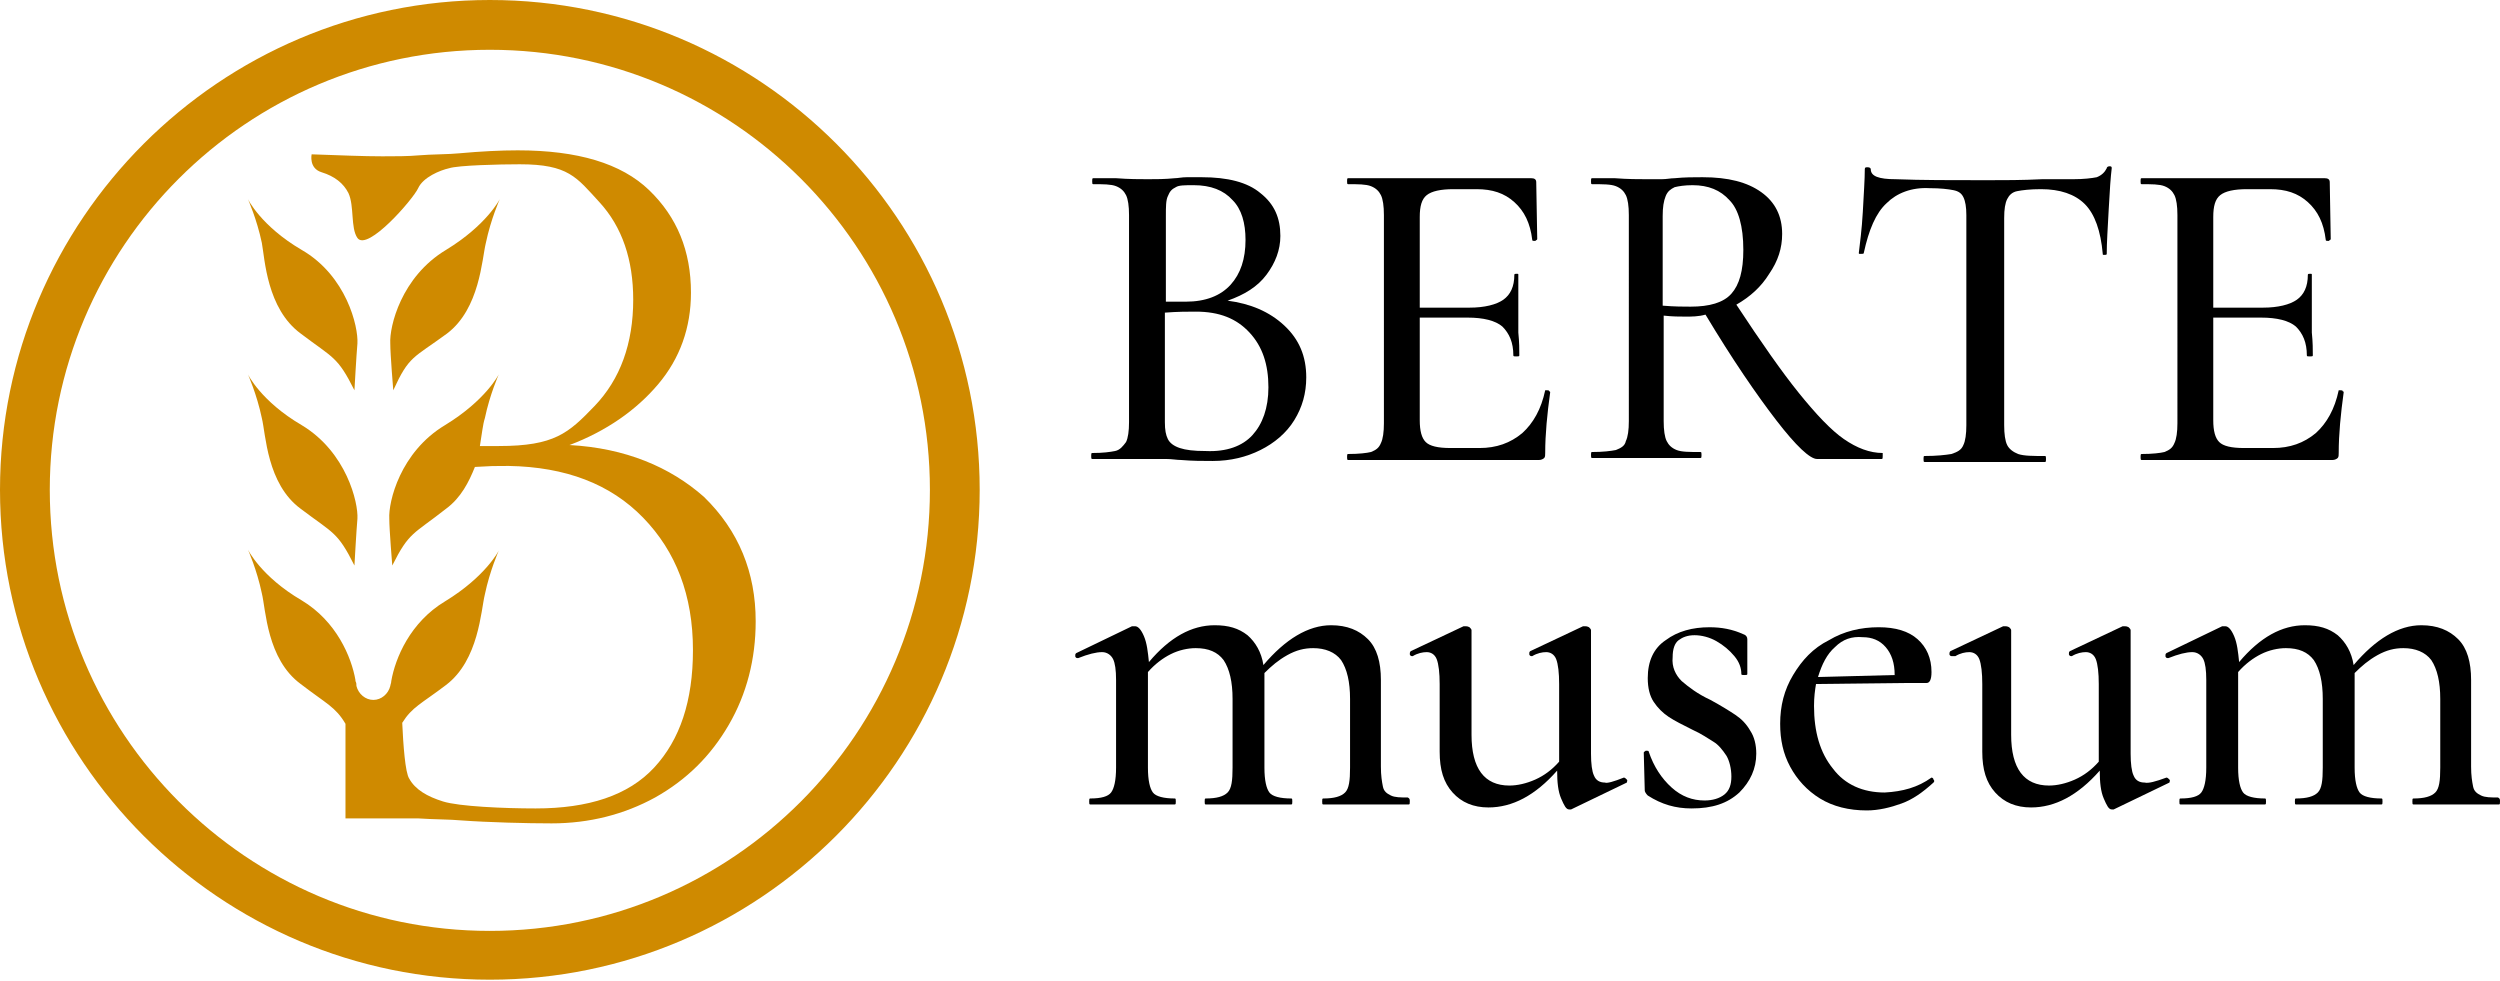
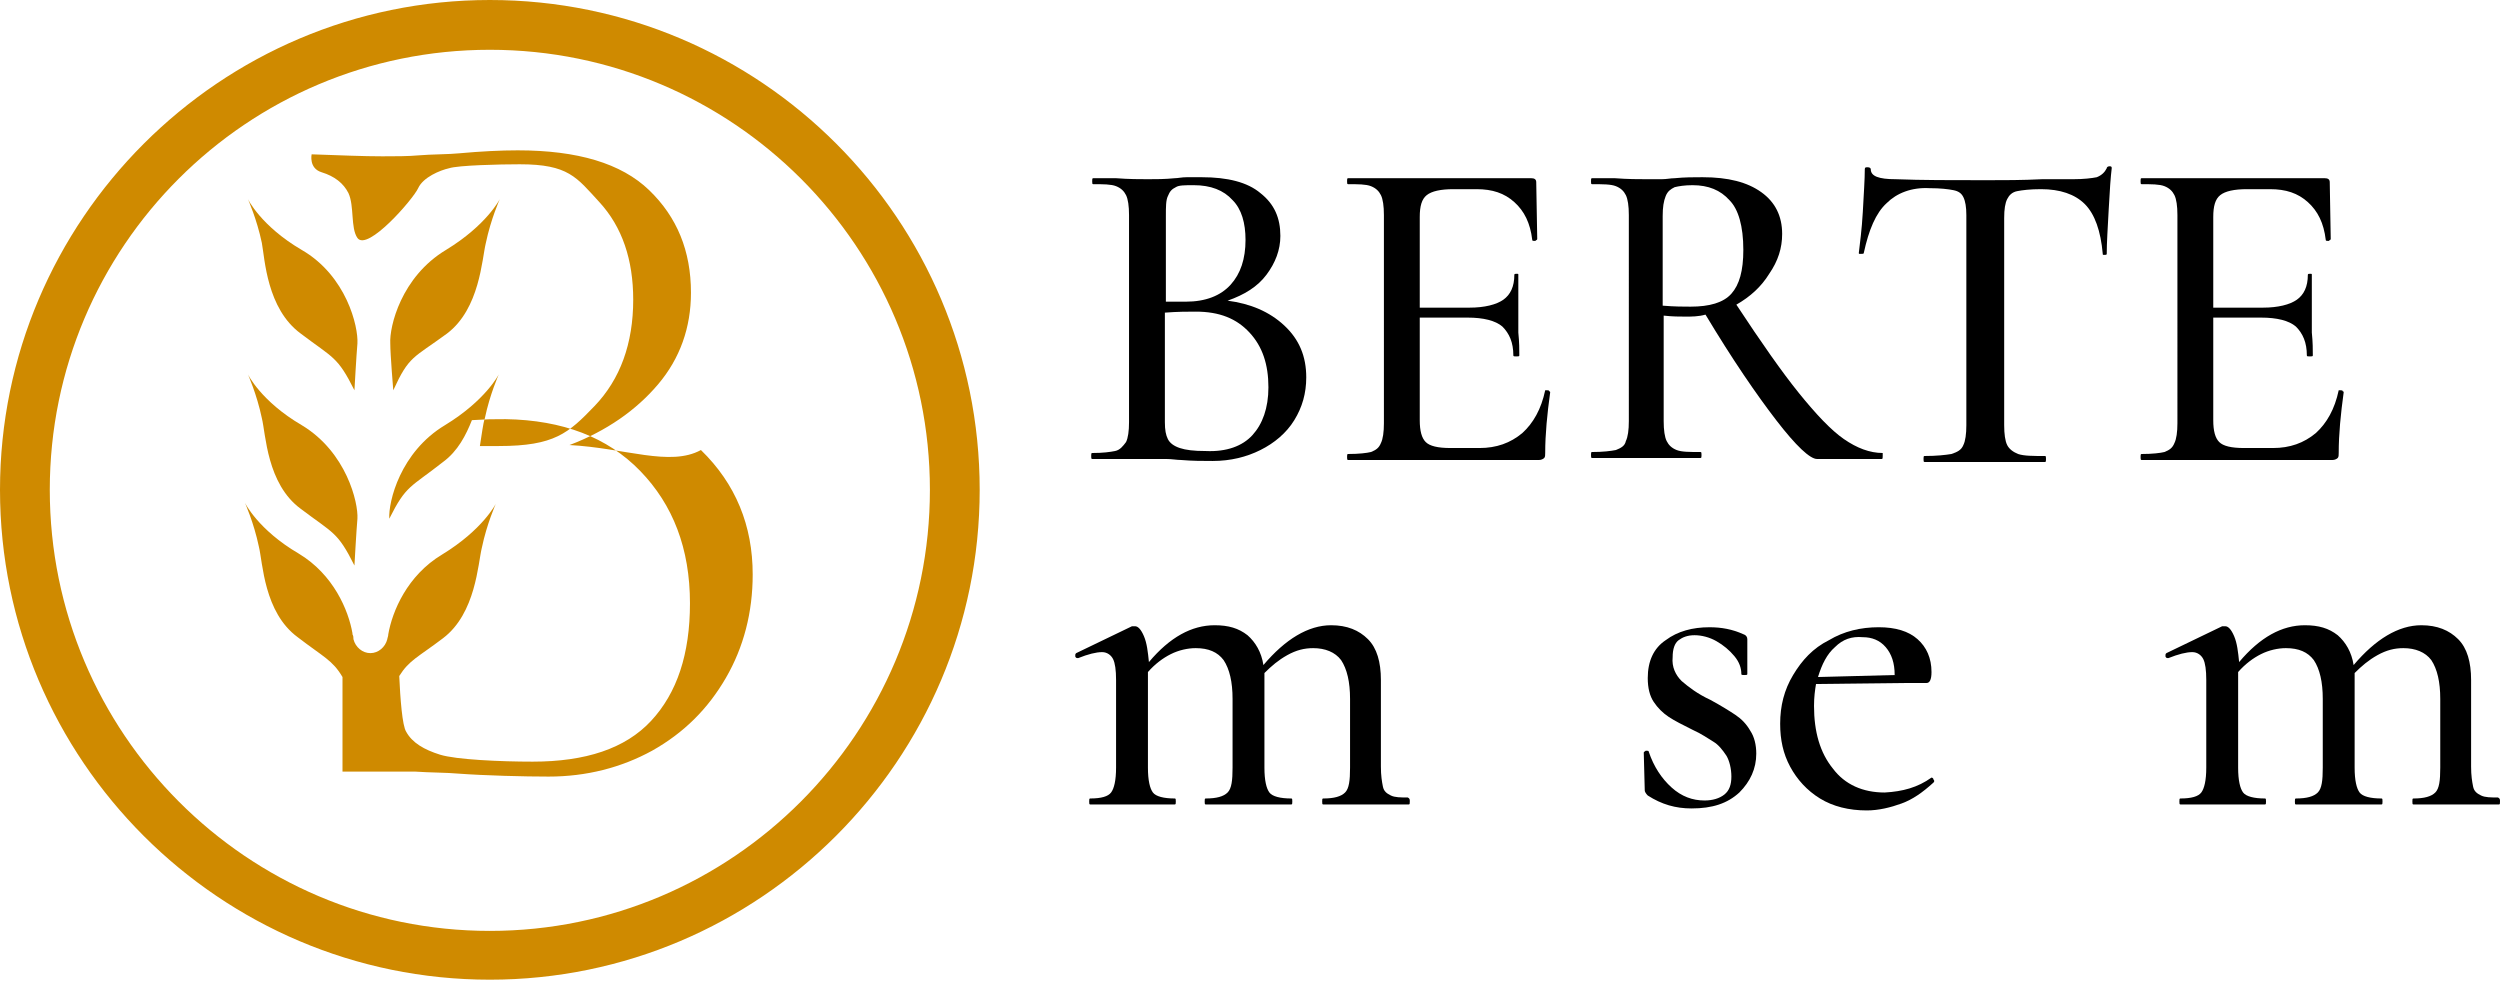
<svg xmlns="http://www.w3.org/2000/svg" version="1.1" id="Lager_1" x="0px" y="0px" viewBox="0 0 251.1 98.5" style="enable-background:new 0 0 251.1 98.5;" xml:space="preserve">
  <style type="text/css">
	.st0{fill:#CF8A00;}
</style>
  <g>
    <path d="M129,32.7c1.5,1.4,2.2,3.1,2.2,5.2c0,1.6-0.4,3-1.2,4.3c-0.8,1.3-2,2.3-3.4,3c-1.4,0.7-3,1.1-4.8,1.1c-1,0-2,0-3.2-0.1   c-0.4,0-0.9-0.1-1.5-0.1c-0.6,0-1.2,0-1.9,0l-3.2,0c-0.6,0-1.3,0-2.3,0c-0.1,0-0.1-0.1-0.1-0.3c0-0.2,0-0.3,0.1-0.3   c1.1,0,1.8-0.1,2.3-0.2s0.8-0.5,1.1-0.9c0.2-0.4,0.3-1.1,0.3-2V21.6c0-0.9-0.1-1.6-0.3-2c-0.2-0.4-0.5-0.7-1-0.9s-1.3-0.2-2.3-0.2   c-0.1,0-0.1-0.1-0.1-0.3c0-0.2,0-0.3,0.1-0.3l2.3,0c1.3,0.1,2.4,0.1,3.2,0.1c0.8,0,1.7,0,2.7-0.1c0.3,0,0.7-0.1,1.2-0.1   c0.5,0,1,0,1.5,0c2.6,0,4.6,0.5,5.9,1.6c1.4,1.1,2,2.5,2,4.3c0,1.4-0.5,2.7-1.4,3.9c-0.9,1.2-2.2,2-3.9,2.6   C125.6,30.5,127.5,31.3,129,32.7z M118.1,18.8c-0.4,0.2-0.6,0.4-0.8,0.9c-0.2,0.4-0.2,1.1-0.2,2v8.6l2,0c2,0,3.5-0.6,4.5-1.7   c1-1.1,1.5-2.6,1.5-4.5c0-1.7-0.4-3.1-1.3-4c-0.9-1-2.2-1.5-3.9-1.5C119,18.6,118.4,18.6,118.1,18.8z M125.8,43.7   c1-1.1,1.6-2.7,1.6-4.8c0-2.3-0.6-4.1-1.9-5.5c-1.3-1.4-3-2.1-5.4-2.1c-0.8,0-1.8,0-3.1,0.1v11c0,0.8,0.1,1.3,0.3,1.7   c0.2,0.4,0.6,0.7,1.2,0.9c0.6,0.2,1.4,0.3,2.6,0.3C123.2,45.4,124.8,44.8,125.8,43.7z" />
    <path d="M155.4,39.2c0.1,0,0.2,0,0.2,0.1c0.1,0,0.1,0.1,0.1,0.1c-0.3,2.2-0.5,4.2-0.5,6.1c0,0.2,0,0.4-0.1,0.5   c-0.1,0.1-0.3,0.2-0.5,0.2h-19.2c-0.1,0-0.1-0.1-0.1-0.3c0-0.2,0-0.3,0.1-0.3c1.1,0,1.9-0.1,2.3-0.2c0.5-0.2,0.8-0.4,1-0.9   c0.2-0.4,0.3-1.1,0.3-2V21.6c0-0.9-0.1-1.6-0.3-2s-0.5-0.7-1-0.9s-1.3-0.2-2.3-0.2c-0.1,0-0.1-0.1-0.1-0.3c0-0.2,0-0.3,0.1-0.3   h18.4c0.3,0,0.5,0.1,0.5,0.4l0.1,5.7c0,0.1-0.1,0.1-0.2,0.2c-0.2,0-0.3,0-0.3-0.1c-0.2-1.7-0.8-2.9-1.8-3.8c-1-0.9-2.2-1.3-3.8-1.3   H146c-1.3,0-2.2,0.2-2.7,0.6c-0.5,0.4-0.7,1.1-0.7,2.2v9.1h5c1.5,0,2.7-0.3,3.4-0.8c0.7-0.5,1.1-1.3,1.1-2.5c0-0.1,0.1-0.1,0.2-0.1   c0.2,0,0.2,0,0.2,0.1l0,3.8l0,2c0.1,1,0.1,1.7,0.1,2.3c0,0.1-0.1,0.1-0.3,0.1s-0.3,0-0.3-0.1c0-1.3-0.4-2.2-1.1-2.9   c-0.7-0.6-1.9-0.9-3.5-0.9h-4.8v10.3c0,1.1,0.2,1.8,0.6,2.2c0.4,0.4,1.2,0.6,2.5,0.6h2.9c1.7,0,3.1-0.5,4.3-1.5   c1.1-1,1.9-2.4,2.3-4.3C155.2,39.2,155.3,39.2,155.4,39.2z" />
    <path d="M189.1,45.8c0,0.2,0,0.3-0.1,0.3h-6.5c-0.7,0-2.1-1.3-4.1-3.9c-2-2.6-4.4-6.1-7.1-10.6c-0.7,0.2-1.4,0.2-2,0.2   c-0.6,0-1.3,0-2.2-0.1v10.6c0,0.9,0.1,1.6,0.3,2c0.2,0.4,0.5,0.7,1,0.9s1.3,0.2,2.4,0.2c0.1,0,0.1,0.1,0.1,0.3c0,0.2,0,0.3-0.1,0.3   c-0.9,0-1.7,0-2.2,0l-3.2,0l-3.2,0c-0.6,0-1.3,0-2.3,0c-0.1,0-0.1-0.1-0.1-0.3c0-0.2,0-0.3,0.1-0.3c1.1,0,1.9-0.1,2.4-0.2   c0.5-0.2,0.9-0.4,1-0.9c0.2-0.4,0.3-1.1,0.3-2V21.6c0-0.9-0.1-1.6-0.3-2s-0.5-0.7-1-0.9s-1.3-0.2-2.4-0.2c-0.1,0-0.1-0.1-0.1-0.3   c0-0.2,0-0.3,0.1-0.3l2.3,0c1.3,0.1,2.4,0.1,3.2,0.1c0.5,0,1.1,0,1.5,0c0.5,0,0.9-0.1,1.3-0.1c1-0.1,1.9-0.1,2.8-0.1   c2.6,0,4.5,0.5,5.9,1.5c1.4,1,2.1,2.4,2.1,4.2c0,1.4-0.4,2.7-1.3,4c-0.8,1.3-1.9,2.3-3.3,3.1c2.5,3.8,4.6,6.8,6.3,8.9   c1.7,2.1,3.2,3.7,4.5,4.6s2.6,1.4,3.9,1.4C189.1,45.6,189.1,45.6,189.1,45.8z M169.8,30.8c1.9,0,3.3-0.4,4.1-1.3   c0.8-0.9,1.2-2.3,1.2-4.4c0-2.4-0.5-4.1-1.4-5c-0.9-1-2.1-1.5-3.7-1.5c-0.8,0-1.4,0.1-1.8,0.2c-0.4,0.2-0.7,0.4-0.9,0.9   s-0.3,1.1-0.3,2v9C168.2,30.8,169.1,30.8,169.8,30.8z" />
    <path d="M189.5,20.4c-1.1,1-1.8,2.7-2.3,5c0,0.1-0.1,0.1-0.3,0.1c-0.2,0-0.2,0-0.2-0.1c0.1-0.9,0.3-2.3,0.4-4.1   c0.1-1.9,0.2-3.3,0.2-4.3c0-0.2,0.1-0.2,0.3-0.2s0.3,0.1,0.3,0.2c0,0.7,0.8,1,2.5,1c2.6,0.1,5.6,0.1,9.1,0.1c1.8,0,3.6,0,5.6-0.1   l3.1,0c1.1,0,1.9-0.1,2.4-0.2c0.5-0.2,0.8-0.5,1-0.9c0-0.1,0.1-0.2,0.3-0.2c0.2,0,0.2,0.1,0.2,0.2c-0.1,0.8-0.2,2.2-0.3,4.1   c-0.1,1.9-0.2,3.4-0.2,4.5c0,0.1-0.1,0.1-0.2,0.1c-0.2,0-0.2,0-0.2-0.1c-0.2-2.3-0.8-4-1.8-5c-1-1-2.5-1.5-4.4-1.5   c-1.1,0-1.9,0.1-2.4,0.2c-0.5,0.1-0.8,0.4-1,0.8c-0.2,0.4-0.3,1-0.3,1.9v20.8c0,0.9,0.1,1.6,0.3,2c0.2,0.4,0.6,0.7,1.1,0.9   c0.6,0.2,1.5,0.2,2.7,0.2c0.1,0,0.1,0.1,0.1,0.3c0,0.2,0,0.3-0.1,0.3c-1.1,0-1.9,0-2.5,0l-3.6,0l-3.5,0c-0.6,0-1.4,0-2.5,0   c-0.1,0-0.1-0.1-0.1-0.3c0-0.2,0-0.3,0.1-0.3c1.2,0,2.1-0.1,2.7-0.2c0.6-0.2,1-0.4,1.2-0.9c0.2-0.4,0.3-1.1,0.3-2V21.6   c0-0.8-0.1-1.4-0.3-1.8c-0.2-0.4-0.5-0.6-1-0.7c-0.5-0.1-1.3-0.2-2.4-0.2C192,18.8,190.5,19.4,189.5,20.4z" />
    <path d="M235.1,39.2c0.1,0,0.2,0,0.2,0.1c0.1,0,0.1,0.1,0.1,0.1c-0.3,2.2-0.5,4.2-0.5,6.1c0,0.2,0,0.4-0.1,0.5   c-0.1,0.1-0.3,0.2-0.5,0.2h-19.2c-0.1,0-0.1-0.1-0.1-0.3c0-0.2,0-0.3,0.1-0.3c1.1,0,1.9-0.1,2.3-0.2c0.5-0.2,0.8-0.4,1-0.9   c0.2-0.4,0.3-1.1,0.3-2V21.6c0-0.9-0.1-1.6-0.3-2s-0.5-0.7-1-0.9s-1.3-0.2-2.3-0.2c-0.1,0-0.1-0.1-0.1-0.3c0-0.2,0-0.3,0.1-0.3   h18.4c0.3,0,0.5,0.1,0.5,0.4l0.1,5.7c0,0.1-0.1,0.1-0.2,0.2c-0.2,0-0.3,0-0.3-0.1c-0.2-1.7-0.8-2.9-1.8-3.8c-1-0.9-2.2-1.3-3.8-1.3   h-2.3c-1.3,0-2.2,0.2-2.7,0.6c-0.5,0.4-0.7,1.1-0.7,2.2v9.1h5c1.5,0,2.7-0.3,3.4-0.8c0.7-0.5,1.1-1.3,1.1-2.5   c0-0.1,0.1-0.1,0.2-0.1c0.2,0,0.2,0,0.2,0.1l0,3.8l0,2c0.1,1,0.1,1.7,0.1,2.3c0,0.1-0.1,0.1-0.3,0.1s-0.3,0-0.3-0.1   c0-1.3-0.4-2.2-1.1-2.9c-0.7-0.6-1.9-0.9-3.5-0.9h-4.8v10.3c0,1.1,0.2,1.8,0.6,2.2c0.4,0.4,1.2,0.6,2.5,0.6h2.9   c1.7,0,3.1-0.5,4.3-1.5c1.1-1,1.9-2.4,2.3-4.3C234.9,39.2,235,39.2,235.1,39.2z" />
  </g>
  <g>
    <path d="M141.6,80.5c0,0.2,0,0.3-0.1,0.3c-0.8,0-1.3,0-1.8,0l-2.5,0l-2.5,0c-0.5,0-1,0-1.8,0c-0.1,0-0.1-0.1-0.1-0.3   c0-0.2,0-0.3,0.1-0.3c1.1,0,1.8-0.2,2.2-0.6c0.4-0.4,0.5-1.2,0.5-2.5v-6.9c0-1.7-0.3-3-0.9-3.9c-0.6-0.8-1.6-1.2-2.8-1.2   c-0.9,0-1.7,0.2-2.6,0.7s-1.6,1.1-2.3,1.8v0.6v8.9c0,1.3,0.2,2.1,0.5,2.5c0.3,0.4,1.1,0.6,2.2,0.6c0.1,0,0.1,0.1,0.1,0.3   c0,0.2,0,0.3-0.1,0.3c-0.7,0-1.3,0-1.8,0l-2.5,0l-2.5,0c-0.5,0-1,0-1.8,0c-0.1,0-0.1-0.1-0.1-0.3c0-0.2,0-0.3,0.1-0.3   c1.1,0,1.8-0.2,2.2-0.6c0.4-0.4,0.5-1.2,0.5-2.5v-6.9c0-1.7-0.3-3-0.9-3.9c-0.6-0.8-1.5-1.2-2.8-1.2c-0.8,0-1.7,0.2-2.5,0.6   c-0.8,0.4-1.6,1-2.3,1.8v9.6c0,1.3,0.2,2.1,0.5,2.5c0.3,0.4,1.1,0.6,2.2,0.6c0.1,0,0.1,0.1,0.1,0.3c0,0.2,0,0.3-0.1,0.3   c-0.7,0-1.3,0-1.8,0l-2.5,0l-2.5,0c-0.4,0-1,0-1.7,0c-0.1,0-0.1-0.1-0.1-0.3c0-0.2,0-0.3,0.1-0.3c1.1,0,1.8-0.2,2.1-0.6   c0.3-0.4,0.5-1.2,0.5-2.5v-8.8c0-1-0.1-1.7-0.3-2.1c-0.2-0.4-0.6-0.7-1.1-0.7c-0.6,0-1.4,0.2-2.4,0.6h-0.1c-0.1,0-0.2-0.1-0.2-0.2   c0-0.2,0-0.2,0.1-0.3l5.6-2.7c0.1,0,0.2,0,0.3,0c0.3,0,0.6,0.3,0.9,1c0.3,0.7,0.4,1.6,0.5,2.6c2.1-2.5,4.3-3.7,6.6-3.7   c1.4,0,2.4,0.3,3.3,1c0.8,0.7,1.4,1.7,1.6,3c2.2-2.6,4.5-4,6.8-4c1.6,0,2.8,0.5,3.7,1.4s1.3,2.3,1.3,4.1v8.7c0,0.9,0.1,1.5,0.2,2   s0.4,0.7,0.8,0.9c0.4,0.2,1,0.2,1.7,0.2C141.6,80.2,141.6,80.3,141.6,80.5z" />
-     <path d="M163.1,78.1c0.1,0,0.2,0.1,0.3,0.2c0.1,0.1,0,0.2,0,0.3l-5.6,2.7c-0.1,0-0.1,0-0.2,0c-0.3,0-0.5-0.4-0.8-1.1   c-0.3-0.7-0.4-1.6-0.4-2.8c-2.2,2.5-4.5,3.7-6.9,3.7c-1.5,0-2.7-0.5-3.6-1.5c-0.9-1-1.3-2.3-1.3-4.1v-6.8c0-1.1-0.1-2-0.3-2.5   c-0.2-0.5-0.6-0.7-1-0.7c-0.4,0-0.9,0.1-1.4,0.4h-0.1c-0.1,0-0.2-0.1-0.2-0.2s0-0.2,0.1-0.3l5.3-2.5l0.2,0c0.1,0,0.2,0,0.4,0.1   c0.1,0.1,0.2,0.2,0.2,0.3v10.5c0,3.4,1.3,5.1,3.8,5.1c0.8,0,1.7-0.2,2.6-0.6s1.7-1,2.4-1.8v-7.8c0-1.1-0.1-2-0.3-2.5   c-0.2-0.5-0.6-0.7-1-0.7c-0.4,0-0.9,0.1-1.4,0.4h-0.1c-0.1,0-0.2-0.1-0.2-0.2c0-0.2,0-0.2,0.1-0.3l5.3-2.5l0.2,0   c0.1,0,0.2,0,0.4,0.1c0.1,0.1,0.2,0.2,0.2,0.3v12.4c0,1,0.1,1.8,0.3,2.2c0.2,0.5,0.6,0.7,1.1,0.7C161.4,78.7,162.1,78.5,163.1,78.1   L163.1,78.1z" />
    <path d="M168.9,68.4c0.7,0.6,1.6,1.3,2.9,1.9c1.1,0.6,1.9,1.1,2.5,1.5c0.6,0.4,1.1,0.9,1.5,1.6c0.4,0.6,0.6,1.4,0.6,2.3   c0,1.5-0.6,2.8-1.7,3.9c-1.2,1.1-2.7,1.6-4.8,1.6c-1.6,0-3-0.4-4.4-1.3c-0.2-0.2-0.3-0.4-0.3-0.5l-0.1-3.8c0-0.1,0.1-0.1,0.2-0.2   c0.2,0,0.3,0,0.3,0.1c0.5,1.5,1.3,2.7,2.3,3.6s2.1,1.3,3.3,1.3c0.8,0,1.5-0.2,2-0.6c0.5-0.4,0.7-1,0.7-1.8c0-0.8-0.2-1.6-0.5-2.1   c-0.4-0.6-0.8-1.1-1.3-1.4c-0.5-0.3-1.2-0.8-2.1-1.2c-1-0.5-1.8-0.9-2.4-1.3c-0.6-0.4-1.1-0.9-1.5-1.5c-0.4-0.6-0.6-1.4-0.6-2.4   c0-1.7,0.6-3,1.8-3.8c1.2-0.9,2.7-1.3,4.4-1.3c1.2,0,2.3,0.2,3.4,0.7c0.3,0.1,0.4,0.3,0.4,0.5c0,0.7,0,1.2,0,1.5l0,2   c0,0.1-0.1,0.1-0.3,0.1s-0.3,0-0.3-0.1c0-0.6-0.2-1.2-0.7-1.8c-0.5-0.6-1.1-1.1-1.8-1.5c-0.7-0.4-1.5-0.6-2.2-0.6   c-0.7,0-1.2,0.2-1.6,0.5c-0.4,0.3-0.6,0.9-0.6,1.7C167.9,67,168.3,67.8,168.9,68.4z" />
    <path d="M194,78.1c0.1,0,0.2,0.1,0.2,0.2c0.1,0.1,0.1,0.2,0,0.3c-1.1,1-2.1,1.7-3.2,2.1c-1.1,0.4-2.3,0.7-3.5,0.7   c-1.8,0-3.4-0.4-4.7-1.2c-1.3-0.8-2.3-1.9-3-3.2c-0.7-1.3-1-2.7-1-4.3c0-1.8,0.4-3.4,1.3-4.9s2-2.7,3.6-3.5c1.5-0.9,3.2-1.3,5-1.3   c1.7,0,3,0.4,3.9,1.2c0.9,0.8,1.4,1.9,1.4,3.3c0,0.8-0.2,1.1-0.5,1.1h-2.2l-8.9,0.1c-0.1,0.6-0.2,1.3-0.2,2.2   c0,2.6,0.6,4.7,1.9,6.3c1.2,1.6,3,2.4,5.2,2.4C191.1,79.5,192.6,79.1,194,78.1L194,78.1z M184.3,65c-0.8,0.7-1.3,1.7-1.7,3l7.7-0.2   c0-1.2-0.3-2.1-0.9-2.8c-0.6-0.7-1.4-1-2.3-1C186,63.9,185.1,64.2,184.3,65z" />
-     <path d="M217.6,78.1c0.1,0,0.2,0.1,0.3,0.2c0.1,0.1,0,0.2,0,0.3l-5.6,2.7c-0.1,0-0.1,0-0.2,0c-0.3,0-0.5-0.4-0.8-1.1   c-0.3-0.7-0.4-1.6-0.4-2.8c-2.2,2.5-4.5,3.7-6.9,3.7c-1.5,0-2.7-0.5-3.6-1.5c-0.9-1-1.3-2.3-1.3-4.1v-6.8c0-1.1-0.1-2-0.3-2.5   c-0.2-0.5-0.6-0.7-1-0.7c-0.4,0-0.9,0.1-1.4,0.4H196c-0.1,0-0.2-0.1-0.2-0.2s0-0.2,0.1-0.3l5.3-2.5l0.2,0c0.1,0,0.2,0,0.4,0.1   c0.1,0.1,0.2,0.2,0.2,0.3v10.5c0,3.4,1.3,5.1,3.8,5.1c0.8,0,1.7-0.2,2.6-0.6s1.7-1,2.4-1.8v-7.8c0-1.1-0.1-2-0.3-2.5   c-0.2-0.5-0.6-0.7-1-0.7c-0.4,0-0.9,0.1-1.4,0.4h-0.1c-0.1,0-0.2-0.1-0.2-0.2c0-0.2,0-0.2,0.1-0.3l5.3-2.5l0.2,0   c0.1,0,0.2,0,0.4,0.1c0.1,0.1,0.2,0.2,0.2,0.3v12.4c0,1,0.1,1.8,0.3,2.2c0.2,0.5,0.6,0.7,1.1,0.7C215.8,78.7,216.5,78.5,217.6,78.1   L217.6,78.1z" />
    <path d="M251.1,80.5c0,0.2,0,0.3-0.1,0.3c-0.8,0-1.3,0-1.8,0l-2.5,0l-2.5,0c-0.5,0-1,0-1.8,0c-0.1,0-0.1-0.1-0.1-0.3   c0-0.2,0-0.3,0.1-0.3c1.1,0,1.8-0.2,2.2-0.6c0.4-0.4,0.5-1.2,0.5-2.5v-6.9c0-1.7-0.3-3-0.9-3.9c-0.6-0.8-1.6-1.2-2.8-1.2   c-0.9,0-1.7,0.2-2.6,0.7s-1.6,1.1-2.3,1.8v0.6v8.9c0,1.3,0.2,2.1,0.5,2.5c0.3,0.4,1.1,0.6,2.2,0.6c0.1,0,0.1,0.1,0.1,0.3   c0,0.2,0,0.3-0.1,0.3c-0.7,0-1.3,0-1.8,0l-2.5,0l-2.5,0c-0.5,0-1,0-1.8,0c-0.1,0-0.1-0.1-0.1-0.3c0-0.2,0-0.3,0.1-0.3   c1.1,0,1.8-0.2,2.2-0.6c0.4-0.4,0.5-1.2,0.5-2.5v-6.9c0-1.7-0.3-3-0.9-3.9c-0.6-0.8-1.5-1.2-2.8-1.2c-0.8,0-1.7,0.2-2.5,0.6   c-0.8,0.4-1.6,1-2.3,1.8v9.6c0,1.3,0.2,2.1,0.5,2.5c0.3,0.4,1.1,0.6,2.2,0.6c0.1,0,0.1,0.1,0.1,0.3c0,0.2,0,0.3-0.1,0.3   c-0.7,0-1.3,0-1.8,0l-2.5,0l-2.5,0c-0.4,0-1,0-1.7,0c-0.1,0-0.1-0.1-0.1-0.3c0-0.2,0-0.3,0.1-0.3c1.1,0,1.8-0.2,2.1-0.6   c0.3-0.4,0.5-1.2,0.5-2.5v-8.8c0-1-0.1-1.7-0.3-2.1c-0.2-0.4-0.6-0.7-1.1-0.7c-0.6,0-1.4,0.2-2.4,0.6h-0.1c-0.1,0-0.2-0.1-0.2-0.2   c0-0.2,0-0.2,0.1-0.3l5.6-2.7c0.1,0,0.2,0,0.3,0c0.3,0,0.6,0.3,0.9,1c0.3,0.7,0.4,1.6,0.5,2.6c2.1-2.5,4.3-3.7,6.6-3.7   c1.4,0,2.4,0.3,3.3,1c0.8,0.7,1.4,1.7,1.6,3c2.2-2.6,4.5-4,6.8-4c1.6,0,2.8,0.5,3.7,1.4s1.3,2.3,1.3,4.1v8.7c0,0.9,0.1,1.5,0.2,2   s0.4,0.7,0.8,0.9c0.4,0.2,1,0.2,1.7,0.2C251.1,80.2,251.1,80.3,251.1,80.5z" />
  </g>
  <g>
    <path class="st0" d="M49.2,0C22.1,0,0,22.1,0,49.2s22.1,49.2,49.2,49.2s49.2-22.1,49.2-49.2S76.4,0,49.2,0z M49.2,93.5   C24.8,93.5,5,73.6,5,49.2S24.8,5,49.2,5c24.4,0,44.2,19.8,44.2,44.2S73.6,93.5,49.2,93.5z" />
    <path class="st0" d="M30.2,33.5c3.3,2.5,3.7,2.3,5.4,5.7c0,0,0.2-3.6,0.3-4.7c0.1-1.7-1.1-6.8-5.6-9.4c-4.1-2.4-5.4-5.1-5.4-5.1   s0.9,2,1.4,4.4C26.6,26,26.8,31,30.2,33.5z" />
    <path class="st0" d="M30.3,42.7c-4.1-2.4-5.4-5.1-5.4-5.1s0.9,2,1.4,4.4c0.4,1.6,0.5,6.6,3.9,9.1c3.3,2.5,3.7,2.3,5.4,5.7   c0,0,0.2-3.6,0.3-4.7C36,50.5,34.8,45.4,30.3,42.7z" />
    <path class="st0" d="M44.9,33.5c3.3-2.5,3.5-7.5,3.9-9.1c0.5-2.4,1.4-4.4,1.4-4.4s-1.3,2.6-5.4,5.1c-4.5,2.7-5.7,7.7-5.6,9.4   c0,1.1,0.3,4.7,0.3,4.7C41.1,35.7,41.5,36,44.9,33.5z" />
-     <path class="st0" d="M57.2,44.7c3.7-1.4,6.7-3.5,8.9-6.1c2.2-2.6,3.3-5.7,3.3-9.2c0-4.2-1.4-7.6-4.2-10.3c-2.8-2.7-7.2-4-13.2-4   c-1.7,0-3.7,0.1-5.9,0.3c-0.9,0.1-2.9,0.1-4,0.2c-1.1,0.1-2.4,0.1-3.7,0.1c-1.9,0-4.2-0.1-7.1-0.2c0,0-0.3,1.4,1,1.8   c1.3,0.4,2.2,1.1,2.7,2.1c0.6,1.3,0.2,3.5,0.9,4.5c1,1.4,5.6-3.9,6.1-5c0.5-1.1,2.2-1.8,3.1-2c0.9-0.3,5.1-0.4,7.1-0.4   c4.9,0,5.7,1.3,8,3.8c2.3,2.5,3.4,5.8,3.4,9.8c0,4.4-1.3,8-3.9,10.7c-2.6,2.7-4,4-9.6,4l-1.9,0c0.2-1.2,0.3-2.2,0.5-2.8   c0.5-2.4,1.4-4.4,1.4-4.4s-1.3,2.6-5.4,5.1c-4.5,2.7-5.7,7.7-5.6,9.4c0,1.1,0.3,4.7,0.3,4.7c1.7-3.4,2.1-3.1,5.4-5.7   c1.5-1.1,2.3-2.7,2.9-4.2c0,0,0,0,0,0c2.1-0.1,1.4-0.1,3.4-0.1c5.7,0.1,10.2,1.8,13.5,5.2c3.3,3.4,5,7.8,5,13.3   c0,5.1-1.3,9-3.9,11.8c-2.6,2.8-6.6,4.1-11.9,4.1c-3.2,0-7.7-0.2-9.3-0.7c-1.6-0.5-2.8-1.2-3.4-2.3c-0.4-0.6-0.6-3.4-0.7-5.6   c1-1.6,1.9-1.9,4.4-3.8c3.3-2.5,3.5-7.5,3.9-9.1c0.5-2.4,1.4-4.4,1.4-4.4s-1.3,2.6-5.4,5.1c-3.5,2.1-5,5.7-5.4,8c0,0,0,0,0,0   c0,0,0,0,0,0c0,0.2-0.1,0.4-0.1,0.5c-0.2,0.8-0.9,1.4-1.7,1.4c-0.8,0-1.5-0.6-1.7-1.4c0-0.2,0-0.3-0.1-0.5c0,0,0,0,0-0.1   c0,0,0,0,0,0c-0.4-2.3-1.9-5.9-5.4-8c-4.1-2.4-5.4-5.1-5.4-5.1s0.9,2,1.4,4.4c0.4,1.6,0.5,6.6,3.9,9.1c2.6,2,3.5,2.3,4.5,4v9.5   c0,0,5.9,0,7.3,0c1.4,0.1,3.3,0.1,4.3,0.2c2.7,0.2,6.7,0.3,9.1,0.3c3.8,0,7.3-0.9,10.4-2.6c3.2-1.8,5.6-4.2,7.4-7.3   c1.8-3.1,2.7-6.6,2.7-10.4c0-4.9-1.7-9.1-5.2-12.5C67.3,46.9,62.8,45,57.2,44.7z" />
+     <path class="st0" d="M57.2,44.7c3.7-1.4,6.7-3.5,8.9-6.1c2.2-2.6,3.3-5.7,3.3-9.2c0-4.2-1.4-7.6-4.2-10.3c-2.8-2.7-7.2-4-13.2-4   c-1.7,0-3.7,0.1-5.9,0.3c-0.9,0.1-2.9,0.1-4,0.2c-1.1,0.1-2.4,0.1-3.7,0.1c-1.9,0-4.2-0.1-7.1-0.2c0,0-0.3,1.4,1,1.8   c1.3,0.4,2.2,1.1,2.7,2.1c0.6,1.3,0.2,3.5,0.9,4.5c1,1.4,5.6-3.9,6.1-5c0.5-1.1,2.2-1.8,3.1-2c0.9-0.3,5.1-0.4,7.1-0.4   c4.9,0,5.7,1.3,8,3.8c2.3,2.5,3.4,5.8,3.4,9.8c0,4.4-1.3,8-3.9,10.7c-2.6,2.7-4,4-9.6,4l-1.9,0c0.2-1.2,0.3-2.2,0.5-2.8   c0.5-2.4,1.4-4.4,1.4-4.4s-1.3,2.6-5.4,5.1c-4.5,2.7-5.7,7.7-5.6,9.4c1.7-3.4,2.1-3.1,5.4-5.7   c1.5-1.1,2.3-2.7,2.9-4.2c0,0,0,0,0,0c2.1-0.1,1.4-0.1,3.4-0.1c5.7,0.1,10.2,1.8,13.5,5.2c3.3,3.4,5,7.8,5,13.3   c0,5.1-1.3,9-3.9,11.8c-2.6,2.8-6.6,4.1-11.9,4.1c-3.2,0-7.7-0.2-9.3-0.7c-1.6-0.5-2.8-1.2-3.4-2.3c-0.4-0.6-0.6-3.4-0.7-5.6   c1-1.6,1.9-1.9,4.4-3.8c3.3-2.5,3.5-7.5,3.9-9.1c0.5-2.4,1.4-4.4,1.4-4.4s-1.3,2.6-5.4,5.1c-3.5,2.1-5,5.7-5.4,8c0,0,0,0,0,0   c0,0,0,0,0,0c0,0.2-0.1,0.4-0.1,0.5c-0.2,0.8-0.9,1.4-1.7,1.4c-0.8,0-1.5-0.6-1.7-1.4c0-0.2,0-0.3-0.1-0.5c0,0,0,0,0-0.1   c0,0,0,0,0,0c-0.4-2.3-1.9-5.9-5.4-8c-4.1-2.4-5.4-5.1-5.4-5.1s0.9,2,1.4,4.4c0.4,1.6,0.5,6.6,3.9,9.1c2.6,2,3.5,2.3,4.5,4v9.5   c0,0,5.9,0,7.3,0c1.4,0.1,3.3,0.1,4.3,0.2c2.7,0.2,6.7,0.3,9.1,0.3c3.8,0,7.3-0.9,10.4-2.6c3.2-1.8,5.6-4.2,7.4-7.3   c1.8-3.1,2.7-6.6,2.7-10.4c0-4.9-1.7-9.1-5.2-12.5C67.3,46.9,62.8,45,57.2,44.7z" />
  </g>
</svg>